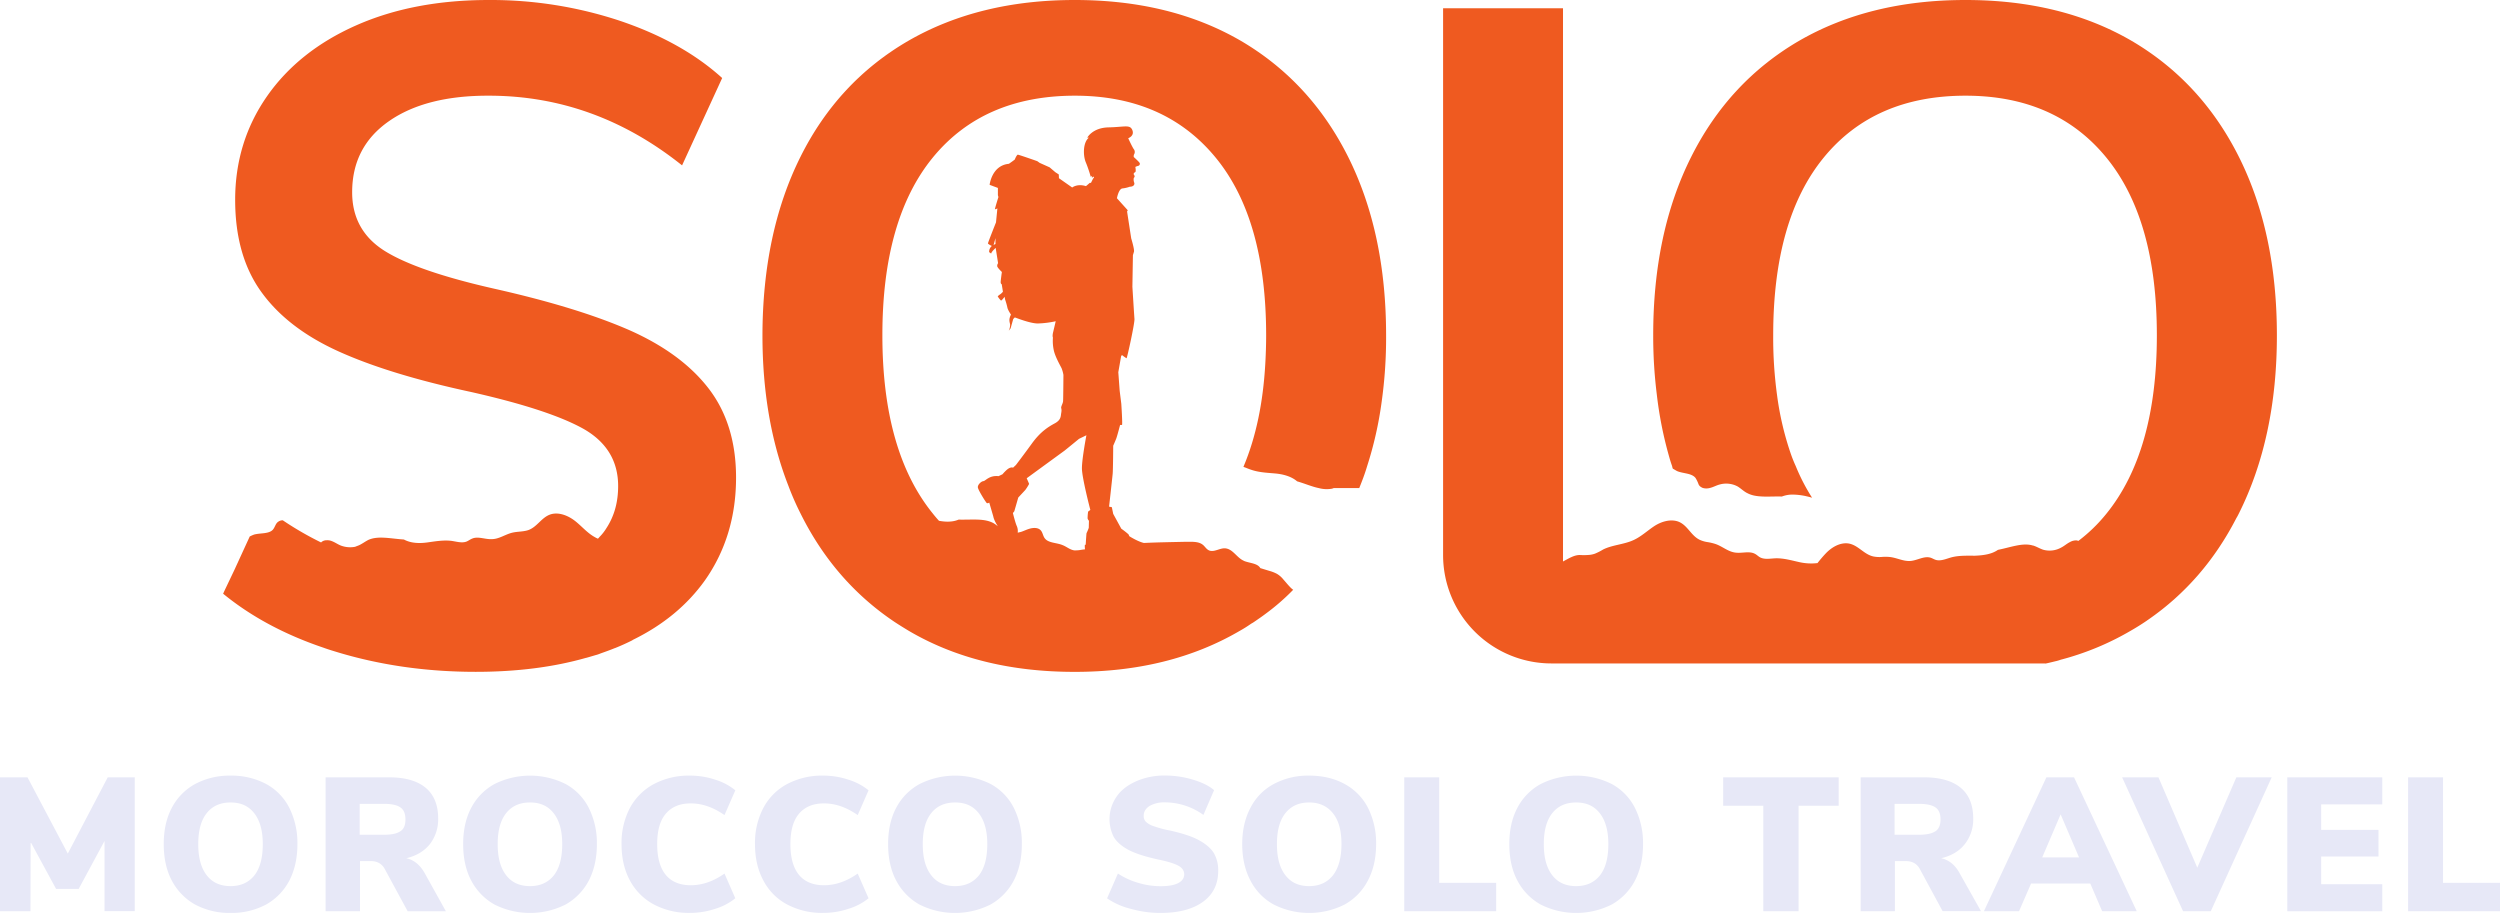
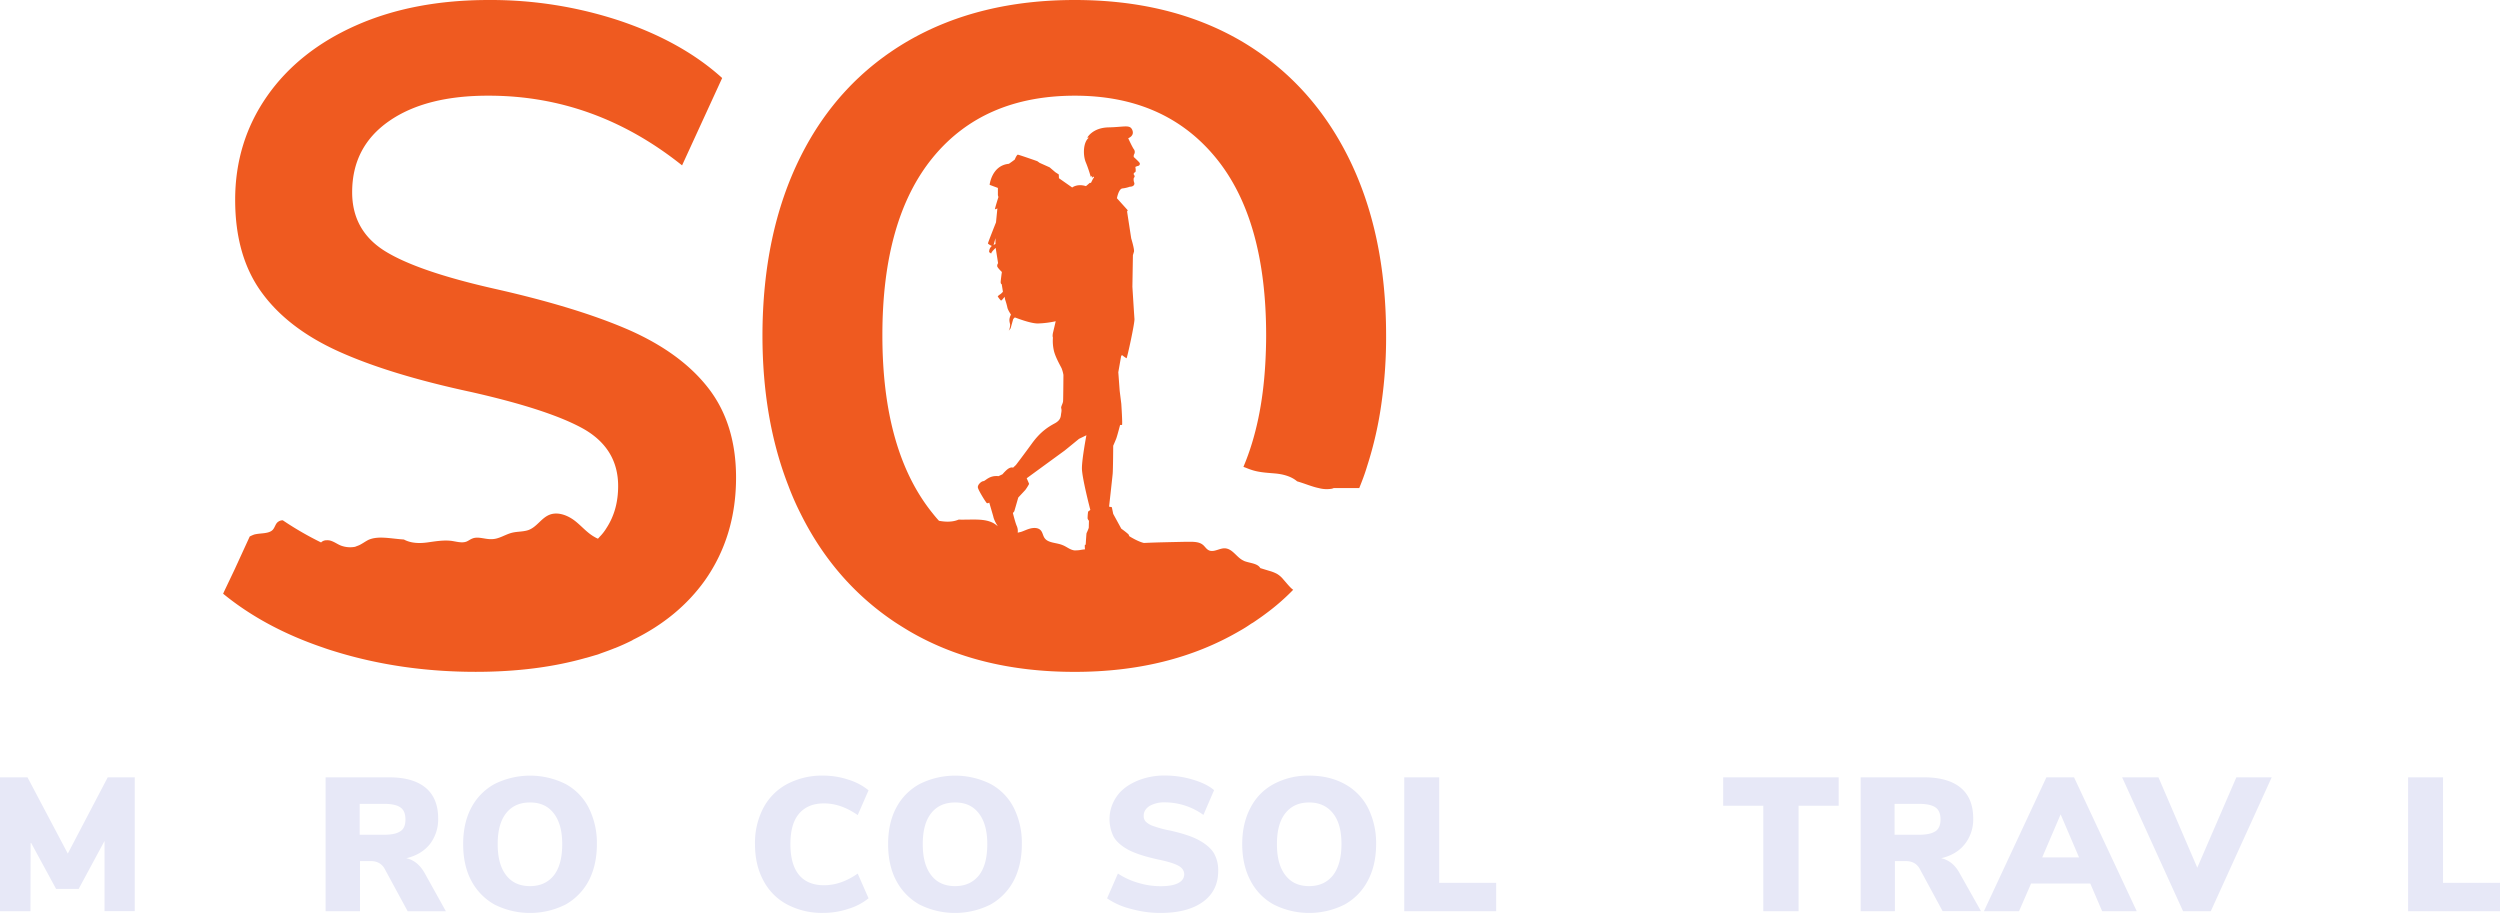
<svg xmlns="http://www.w3.org/2000/svg" viewBox="0 0 1545.4 564.35">
  <defs>
    <style>.cls-1{fill:#e7e8f7;}.cls-2{fill:#ef5a20;}</style>
  </defs>
  <title>logo-svg</title>
  <g id="Layer_2" data-name="Layer 2">
    <g id="Layer_1-2" data-name="Layer 1">
      <path class="cls-1" d="M66.59,480.52,41.91,527.65,17,480.52H0v82.76H18.83l.11-42.77,15.74,29H48.62l16-29.68v43.4H83.3V480.52Z" />
-       <path class="cls-1" d="M178.83,499.35a34.53,34.53,0,0,0-14.25-14.68,45.53,45.53,0,0,0-22-5.21,45.23,45.23,0,0,0-22,5.21,35.39,35.39,0,0,0-14.36,14.68c-3.4,6.38-5,13.94-5,22.45s1.6,16.17,5,22.55a36.28,36.28,0,0,0,14.36,14.79,45.22,45.22,0,0,0,22,5.21,45.39,45.39,0,0,0,21.91-5.21,36.29,36.29,0,0,0,14.36-14.79c3.3-6.38,5-13.94,5-22.55A48.48,48.48,0,0,0,178.83,499.35Zm-21.6,41.81c-3.51,4.36-8.4,6.6-14.68,6.6s-11.17-2.13-14.68-6.6-5.32-10.74-5.32-19.36,1.81-14.89,5.32-19.25,8.4-6.49,14.68-6.49,11.06,2.13,14.57,6.6,5.32,10.74,5.32,19.15S160.74,536.69,157.23,541.16Z" />
      <path class="cls-1" d="M262.55,539.78c-2.87-5.11-6.6-8.19-11.38-9.26,6.28-1.49,11.06-4.36,14.57-8.72a25.05,25.05,0,0,0,5.11-15.85c0-8.3-2.55-14.57-7.55-18.83s-12.55-6.6-22.55-6.6H201.27v82.76h21.28v-31h6.6c3.83,0,6.7,1.49,8.51,4.57L252,563.29h23.62Zm-15-26q-3,2.23-10.21,2.23h-15V496.91h15q7.18,0,10.21,2.23c2.13,1.49,3.08,4,3.08,7.45S249.68,512.44,247.55,513.82Z" />
      <path class="cls-1" d="M363.93,499.35a34.53,34.53,0,0,0-14.26-14.68,49.12,49.12,0,0,0-44,0,35.39,35.39,0,0,0-14.36,14.68c-3.4,6.38-5,13.94-5,22.45s1.6,16.17,5,22.55a36.29,36.29,0,0,0,14.36,14.79,48.89,48.89,0,0,0,43.94,0,36.28,36.28,0,0,0,14.36-14.79c3.3-6.38,5-13.94,5-22.55A48.48,48.48,0,0,0,363.93,499.35Zm-21.6,41.81c-3.51,4.36-8.4,6.6-14.68,6.6s-11.17-2.13-14.68-6.6-5.32-10.74-5.32-19.36,1.81-14.89,5.32-19.25,8.4-6.49,14.68-6.49,11.06,2.13,14.57,6.6,5.32,10.74,5.32,19.15S345.84,536.69,342.33,541.16Z" />
-       <path class="cls-1" d="M427,547.22c-6.7,0-11.91-2.13-15.43-6.38s-5.32-10.64-5.32-19,1.7-14.57,5.32-18.83,8.72-6.38,15.43-6.38c7.13,0,14,2.45,20.85,7.23l6.7-15.32A36.55,36.55,0,0,0,442.23,482a49.32,49.32,0,0,0-15.74-2.55A46.07,46.07,0,0,0,404,484.78a36.39,36.39,0,0,0-14.68,14.79,46.65,46.65,0,0,0-5.11,22.23q0,12.77,5.11,22.34A36,36,0,0,0,404,559a46.07,46.07,0,0,0,22.45,5.32,49.3,49.3,0,0,0,15.74-2.55,36.54,36.54,0,0,0,12.34-6.49L447.86,540C441.06,544.78,434.14,547.22,427,547.22Z" />
      <path class="cls-1" d="M509.35,547.22c-6.7,0-11.91-2.13-15.43-6.38s-5.32-10.64-5.32-19,1.7-14.57,5.32-18.83,8.72-6.38,15.43-6.38c7.13,0,14,2.45,20.85,7.23l6.7-15.32A36.55,36.55,0,0,0,524.57,482a49.31,49.31,0,0,0-15.74-2.55,46.07,46.07,0,0,0-22.45,5.32,35.49,35.49,0,0,0-14.57,14.79,46.65,46.65,0,0,0-5.11,22.23q0,12.77,5.11,22.34A35.14,35.14,0,0,0,486.37,559a46.07,46.07,0,0,0,22.45,5.32,49.3,49.3,0,0,0,15.74-2.55,36.54,36.54,0,0,0,12.34-6.49L530.2,540C523.39,544.78,516.48,547.22,509.35,547.22Z" />
      <path class="cls-1" d="M626.69,499.35a34.53,34.53,0,0,0-14.26-14.68,49.12,49.12,0,0,0-44,0A35.39,35.39,0,0,0,554,499.35c-3.4,6.38-5,13.94-5,22.45s1.6,16.17,5,22.55a36.28,36.28,0,0,0,14.36,14.79,48.89,48.89,0,0,0,43.94,0,36.28,36.28,0,0,0,14.36-14.79c3.3-6.38,5-13.94,5-22.55A48.48,48.48,0,0,0,626.69,499.35Zm-21.6,41.81c-3.51,4.36-8.4,6.6-14.68,6.6s-11.17-2.13-14.68-6.6-5.32-10.74-5.32-19.36,1.81-14.89,5.32-19.25,8.4-6.49,14.68-6.49,11.06,2.13,14.57,6.6,5.32,10.74,5.32,19.15S608.61,536.69,605.1,541.16Z" />
      <path class="cls-1" d="M750.41,527.44c-1.81-3-4.89-5.64-9.15-8s-10.21-4.26-17.77-6a66.27,66.27,0,0,1-10.43-2.77,12,12,0,0,1-4.79-2.77,5,5,0,0,1-1.28-3.62c0-2.45,1.17-4.47,3.62-6.06a18.22,18.22,0,0,1,9.57-2.23,40.75,40.75,0,0,1,23.72,7.77l6.6-15.32c-3.08-2.66-7.45-4.79-13.08-6.49a59.51,59.51,0,0,0-17.34-2.55A43.21,43.21,0,0,0,702.22,483c-5.21,2.34-9.26,5.43-12,9.47a24.4,24.4,0,0,0-1.7,25q2.71,4.47,9.26,8c4.36,2.23,10.43,4.15,18.19,5.85,6.28,1.28,10.43,2.66,12.66,3.94s3.4,3.09,3.4,5.21c0,2.34-1.28,4.15-3.72,5.42s-6.06,1.92-10.74,1.92a47.15,47.15,0,0,1-13.72-2A46.09,46.09,0,0,1,691.05,540l-6.7,15.32A44.81,44.81,0,0,0,699,561.8a67.21,67.21,0,0,0,18.3,2.55c11.28,0,20.11-2.34,26.38-6.92s9.36-11,9.36-19A21.17,21.17,0,0,0,750.41,527.44Z" />
      <path class="cls-1" d="M845.62,499.35a34.77,34.77,0,0,0-14.36-14.68c-6.17-3.4-13.51-5.21-22-5.21a44.81,44.81,0,0,0-21.91,5.21A34.17,34.17,0,0,0,773,499.35c-3.4,6.38-5.11,13.94-5.11,22.45s1.7,16.17,5.11,22.55a35,35,0,0,0,14.36,14.79,48.67,48.67,0,0,0,43.83,0,35.63,35.63,0,0,0,14.36-14.79c3.4-6.38,5.11-13.94,5.11-22.55A48.48,48.48,0,0,0,845.62,499.35Zm-21.7,41.81c-3.51,4.36-8.4,6.6-14.68,6.6s-11.06-2.13-14.57-6.6-5.32-10.74-5.32-19.36,1.81-14.89,5.32-19.25,8.4-6.49,14.57-6.49,11.06,2.13,14.68,6.6,5.32,10.74,5.32,19.15S827.43,536.69,823.92,541.16Z" />
      <path class="cls-1" d="M889.66,545.74V480.52h-21.6v82.76h56.81V545.74Z" />
-       <path class="cls-1" d="M1010.62,499.35a34.53,34.53,0,0,0-14.25-14.68,49.12,49.12,0,0,0-44,0A35.39,35.39,0,0,0,938,499.35c-3.4,6.38-5,13.94-5,22.45s1.6,16.17,5,22.55a36.28,36.28,0,0,0,14.36,14.79,48.89,48.89,0,0,0,43.94,0,36.29,36.29,0,0,0,14.36-14.79c3.3-6.38,5-13.94,5-22.55A48.48,48.48,0,0,0,1010.62,499.35ZM989,541.16c-3.51,4.36-8.4,6.6-14.68,6.6s-11.17-2.13-14.68-6.6-5.32-10.74-5.32-19.36,1.81-14.89,5.32-19.25,8.4-6.49,14.68-6.49,11.06,2.13,14.57,6.6,5.32,10.74,5.32,19.15S992.54,536.69,989,541.16Z" />
      <path class="cls-1" d="M1065.19,480.52v17.55H1090v65.21h21.81V498.08h24.79V480.52Z" />
      <path class="cls-1" d="M1211.36,539.78c-2.77-5.11-6.6-8.19-11.38-9.26,6.28-1.49,11.17-4.36,14.57-8.72a24.51,24.51,0,0,0,5.21-15.85c0-8.3-2.55-14.57-7.55-18.83s-12.66-6.6-22.66-6.6h-39.36v82.76h21.17v-31h6.6c3.94,0,6.81,1.49,8.62,4.57l14.26,26.38h23.72Zm-14.89-26c-2.13,1.49-5.53,2.23-10.32,2.23h-15V496.91h15c4.79,0,8.19.74,10.32,2.23s3.08,4,3.08,7.45S1198.49,512.44,1196.47,513.82Z" />
      <path class="cls-1" d="M1282.1,480.52H1265l-38.62,82.76h21.7l7.45-17.13h36.6l7.34,17.13h21.38ZM1262.42,530l11.38-26.6,11.38,26.6Z" />
      <path class="cls-1" d="M1382.42,480.52l-24.15,55.85-24-55.85h-22.45l37.66,82.76h17.13l37.66-82.76Z" />
-       <path class="cls-1" d="M1472.63,497.23v-16.7h-58.72v82.76h58.72v-16.7h-37.77V529.46h35.43V513h-35.43V497.23Z" />
      <path class="cls-1" d="M1510.19,545.74V480.52h-21.6v82.76h56.81V545.74Z" />
      <path class="cls-2" d="M389.2,204.15q-31.91-14-83-25.53c-32.13-7.23-55-15.11-68.4-23.51s-20.11-20.53-20.11-36.28q0-28.08,22.77-43.94t61.7-15.74q65.58,0,119.47,43.08l24.79-54Q421.7,25.85,383.24,12.87A253.66,253.66,0,0,0,302.18,0c-31,0-58.4,5.21-82.13,15.74S177.92,41,164.94,59.68s-19.57,40-19.57,63.83q0,34.47,16.06,56.81,16.12,22.5,47.66,36.81t82.23,25.21q48.67,11,69.79,23c13.94,8.09,21,19.79,21,35.11,0,9.89-2.34,18.51-7.23,26a28.89,28.89,0,0,1-4.25,5.43,10.15,10.15,0,0,1-1,1.11,13.14,13.14,0,0,1-2.11-1.06c-4.57-2.55-7.87-6.6-11.91-9.79s-9.79-5.74-15-4.26c-5.74,1.7-8.4,7.77-14,9.79-3.09,1.06-6.7.85-9.89,1.6-4.47,1.06-8.19,4-12.77,4-4,.21-8.3-1.81-11.81-.43-1.49.53-2.55,1.49-3.94,2-2.87,1-6.17-.11-9.36-.53-4.89-.53-9.79.32-14.68,1s-10.21.53-14.47-1.81c-8.3-.53-15.85-2.45-21.91.21-2,1-3.72,2.34-5.74,3.3-.74.32-1.7.64-2.55,1a16.28,16.28,0,0,1-8.72-.74c-1.91-.74-3.62-2-5.64-2.77a7.18,7.18,0,0,0-3.3-.53,4.74,4.74,0,0,0-2.77.85,1.25,1.25,0,0,0-.53.53l0,0h0a198.15,198.15,0,0,1-23.72-13.72,4.74,4.74,0,0,0-2.77.85c-1.81,1.17-2,3.51-3.51,5.11-2.55,2.55-7.66,1.81-11.49,2.87a29,29,0,0,0-2.66,1.17l-9.47,20.64L139,364.67,137.92,367c17,13.94,37.66,25.11,61.81,33.3,2.34.85,4.68,1.6,7.13,2.34,27.13,8.4,56.28,12.66,87.23,12.66q37.82,0,68.08-8.62h.11c2.34-.64,4.68-1.38,6.92-2,.64-.21,1.28-.43,2-.74,3-1.06,6-2.13,8.83-3.3h.11c3.72-1.49,7.23-3.09,10.64-4.79.11-.11.32-.21.43-.32,18.94-9.26,33.72-21.6,44.57-36.81C448.56,340.53,455,319.36,455,295.21c0-22.13-5.74-40.53-17-55.11S410.47,213.61,389.2,204.15Z" />
      <path class="cls-2" d="M833.55,97.34Q810.25,50.58,767,25.21,723.55,0,664.4,0T561.53,25.21q-43.72,25.37-66.91,72.13t-23.3,110q0,51.86,16,92.87a170,170,0,0,0,7.66,17.45c13.94,28,33.3,50.21,57.87,66.7,2.87,1.91,6,3.83,9,5.64q43.24,25.37,102.55,25.32,58.56,0,101.91-25.32a80.64,80.64,0,0,0,7.13-4.47,18.49,18.49,0,0,0,1.91-1.17c2.34-1.6,4.68-3.19,6.92-4.89l0,0v0a135.41,135.41,0,0,0,17.13-14.89c-1.6-1.06-3.19-3.08-6.17-6.49a14.55,14.55,0,0,0-3.94-3.4,22.48,22.48,0,0,0-3.94-1.6c-1.81-.53-3.51-1.06-6.28-1.91-1.7-3-6.38-3-9.89-4.36h0c-.32-.11-.53-.32-.85-.43-4.15-2.13-6.49-7.34-11.38-7.45-3.19,0-6.38,2.45-9.36,1.38-1.91-.74-2.66-2.55-4.26-3.72-2.13-1.6-5.21-1.7-8-1.7h-1.81c-8.83.21-17.66.32-26.38.74-3.83-.85-9-4.15-9-4.15s-.32-.64-.53-1.17a52.8,52.8,0,0,0-4.47-3.51l-5-9.15-.85-4.15-1.7-.32s2-17.87,2.23-20.42.32-17.23.32-17.23,1.17-2.66,1.81-4.26,2.45-8.62,2.45-8.62a3.81,3.81,0,0,0,1.17,0c.43-.11-.43-13.08-.43-13.08l-1-8-.85-11.49,1.7-9.68s.21-1.06.85-.74a19.78,19.78,0,0,0,2.55,1.81c.32,0,5.11-21.7,4.89-24.36S700,177.23,700,177.23l.32-19.47s.21-.74.64-2.13-1.7-8.3-1.7-8.3l-2.55-16.6.43-.74-6.7-7.45s1.06-5.85,3.4-6.06a19.73,19.73,0,0,0,4.57-1.06c2.45,0,3.19-1.49,2.66-2.66a5.31,5.31,0,0,1-.21-2.77,1.45,1.45,0,0,0,.53-1,2.73,2.73,0,0,0-.64-1.28l.21-.85s1-.32,1.06-1a8.8,8.8,0,0,0-.21-2.66,9.21,9.21,0,0,1,2-.74,1.31,1.31,0,0,0,.74-1.6c-.21-.64-3.4-3.51-3.62-3.72s-.11-1.38.11-1.7a2.87,2.87,0,0,0,0-3c-1-1.17-3.62-7-3.62-7s4-1.38,2.55-5-4.68-1.91-14.68-1.7-13.19,6.38-13.19,6.38h1c-3.62,2.77-3.72,10.85-1.91,15.21s3.08,9,3.08,9l.85-.64-.21,1.17,1.28-.74v.85l-.43.32-1.38,2.77h-.74l-2.34,2c-5.42-1.7-8.51.85-8.51.85l-8.19-5.74-.11-2.34-2.13-1.38-3.51-3-6.17-2.77-1.49-1.06s-11.38-4-12-4-1.81,2.66-1.81,2.87-3.72,2.77-3.72,2.77c-10.64,1-11.91,13-11.91,13l5.11,1.91v4.47l.32,1.17s-2.34,7.45-2.13,7.55,1.49-.53,1.49-.53l-.85,8.62s-5,12.55-5,13.09a8.22,8.22,0,0,0,2.45,1.49,4.77,4.77,0,0,0-1.7,3.72c0,.21,1.28,1,1.28,1,.11-1.17,2.77-3.51,2.77-3.51l1.49,9.47a2.65,2.65,0,0,0-.53,1.91c.21,1,2.87,3.51,2.87,3.51s-.74,5.11-.74,6.28.64,1.28.64,1.28.74,4.47.74,4.68a14.43,14.43,0,0,1-1.28,1.28s-1.91,1.28-1.91,1.6a14.12,14.12,0,0,0,2,2.55c.53,0,2.23-2.34,2.23-2.34l.32,1.7A44.2,44.2,0,0,1,622.7,190c.21,1.49,2.23,4.47,2.23,4.47-1.38,2.87-1,3.94-.53,6a8.46,8.46,0,0,1-.85,4l1.17-1.49,1.6-5.74s.85-1,1.06-1,9.26,3.72,14.15,3.72a59.52,59.52,0,0,0,11.06-1.38s-1,4.36-1.6,6.81-.11,3.3-.11,3.3a26.92,26.92,0,0,0,.64,8.3c1.06,4.36,4.79,10.53,4.79,10.85a20.37,20.37,0,0,1,1.06,3.94c0,.85-.11,14.68-.21,16.17s-1.38,3.3-1.17,4.26.32,1.38,0,3.19,0,4.15-3.94,6.28-8.83,5.11-14.15,12.45-9.89,13.3-9.89,13.3l-1.81,1.7s-.53-.53-2.23.21-4.26,3.83-4.26,3.83l-2.45,1.17c-5.74-.64-8.09,3-9.36,3.08s-3.72,2.23-3.4,4,5,9.26,5.53,9.57,1.49-.32,1.49-.32,2.34,8,2.45,8.4.32,2.34,2.87,6.28a20.69,20.69,0,0,0-2.45-1.81c-5.74-3.3-13.4-2.13-21.81-2.34-3.72,1.6-8.09,1.49-12.13.74-1.28-1.38-2.55-2.87-3.72-4.36q-31.28-38.46-31.28-110.32t31.28-110Q608,59.2,664.4,59.15c37.13,0,66.06,12.77,87,38.19s31.28,62.13,31.28,110c0,6.06-.21,11.91-.53,17.55q-2.07,36.38-13.3,63.19c-.11.21-.11.32-.21.53,1.6.53,3.19,1.28,4.89,1.81,4.68,1.6,9.57,1.81,14.47,2.23s10.11,1.7,13.83,4.89c4.79,1.38,9.15,3.3,13.3,4.15h0a19,19,0,0,0,8.09.43,6,6,0,0,0,1.28-.43h15.74c1.81-4.47,3.51-8.94,4.89-13.62a228.69,228.69,0,0,0,8.94-39.57h0a284.75,284.75,0,0,0,2.76-41.16Q856.85,144.15,833.55,97.34ZM615.36,150.85a4.13,4.13,0,0,0-1.17.64l1.17-4.26ZM627,316.06l2.45-8.51,4.36-4.68a28.38,28.38,0,0,0,2.34-3.72c-.11-.43-1.49-3.51-1.49-3.51s22.87-16.7,23.19-16.91,9.15-7.45,9.15-7.45l4.57-2.23s-2.77,14.57-2.77,20.42S674,315.21,674,315.21l-1.38,1.06a34.75,34.75,0,0,0-.32,4.15,3.27,3.27,0,0,0,.85,1.49s-.11,3.94-.11,4.36a30.66,30.66,0,0,1-1.38,3.3c-.11.32-.53,7.13-.53,7.13a2.17,2.17,0,0,1-.53.11,13.74,13.74,0,0,0,.11,2.77,30.48,30.48,0,0,0-3.08.43,19.43,19.43,0,0,1-3.51.21c-2.66-.32-4.68-2.23-7.13-3.19-3.62-1.6-8.83-1.28-11.06-4.15-1.38-1.7-1.28-4-3-5.43-1.49-1.28-3.94-1.28-6.06-.74s-3.83,1.49-5.85,2.13c-.64.11-1.28.32-1.91.43a7.79,7.79,0,0,0-.74-4.47c-1-2.55-2.23-7.66-2.23-7.66Z" />
-       <path class="cls-2" d="M1383.86,317.65q23.62-47.07,23.62-110.32t-23.3-110q-23.3-46.75-66.59-72.13Q1274.18,0,1215,0T1112.16,25.21q-43.56,25.37-66.91,72.13t-23.3,110a290.19,290.19,0,0,0,2.23,36.59,239.26,239.26,0,0,0,7,36.17c.74,2.66,1.49,5.43,2.45,8a8.82,8.82,0,0,0,.43,1.6c1,.53,1.91,1.17,2.87,1.6,3.72,1.49,8.83,1.17,11.17,4.15a20.15,20.15,0,0,1,1.81,3.72,3.48,3.48,0,0,0,1.17,1.6,6.79,6.79,0,0,0,1.49.85,7.5,7.5,0,0,0,2.21.32,8.31,8.31,0,0,0,2.29-.32c2.13-.53,3.94-1.6,6-2.13a14.88,14.88,0,0,1,5.76-.44,14.4,14.4,0,0,1,5.38,1.71c1.91,1.17,3.51,2.77,5.42,3.83.11.11.32.11.43.21,2.83,1.55,6.13,2,9.76,2.14s7.55-.12,11.65,0a18.35,18.35,0,0,1,7.11-1.2,41.53,41.53,0,0,1,7.43.88c1.38.32,2.77.64,4.15,1.06h0a121,121,0,0,1-10.11-19.57q-1.76-3.83-3.19-8a186,186,0,0,1-8.4-36.17h0a263.48,263.48,0,0,1-2.34-36.59q0-71.81,31.28-110T1215,59.15q55.69,0,87,38.19t31.28,110q0,71.81-31.28,110.32a98.18,98.18,0,0,1-17.23,16.7c-.31-.1-.63-.21-1-.31a7.69,7.69,0,0,0-4.25,1.06c-2,1-3.51,2.45-5.43,3.4a14.62,14.62,0,0,1-11.17,1.28c-2.13-.74-4-1.91-6.06-2.55a1,1,0,0,1-.53-.11c-6.17-1.7-13.3,1.17-21.28,2.77-3.94,2.77-9.15,3.4-14.15,3.62-4.89,0-9.89-.21-14.57,1-3.09.85-6.28,2.34-9.26,1.7-1.49-.32-2.66-1.28-4.15-1.6-3.72-.85-7.66,1.7-11.7,2.13-4.57.43-8.62-2-13.19-2.45a26.14,26.14,0,0,0-5,0,19.17,19.17,0,0,1-5-.32c-5.85-1.28-9.26-6.92-15.21-8-5.32-.85-10.64,2.34-14.25,6.17-1.81,1.91-3.5,3.93-5.1,5.95h-.14a33.13,33.13,0,0,1-11.17-.64c-4.79-1.06-9.57-2.45-14.47-2.34-3.19.11-6.6.85-9.36-.43-1.38-.64-2.34-1.81-3.72-2.45-3.4-1.7-7.77-.11-11.81-.64-4.57-.53-8-3.83-12.34-5.32a32.92,32.92,0,0,0-4.89-1.17,17.76,17.76,0,0,1-4.79-1.38c-5.43-2.55-7.45-8.83-13-11.17-5-2-11-.11-15.32,2.77s-8.09,6.49-12.87,8.62c-5.85,2.66-12.87,2.87-18.62,5.74a36.76,36.76,0,0,1-5,2.55,14.06,14.06,0,0,1-3.19.74,38.29,38.29,0,0,1-6.06.11c-3.51-.11-7,2.13-10.53,4V293.19h0v-49h0V5.11H892.06v338a67,67,0,0,0,67,67H1264.5v.11a.39.39,0,0,0,.32-.11c2.13-.43,4.25-1,6.38-1.49a21.56,21.56,0,0,0,2.45-.74c.64-.21,1.28-.32,1.91-.53q2.39-.64,4.47-1.28A170.84,170.84,0,0,0,1316.94,390q5.27-3,10.21-6.38c.21-.21.52-.32.73-.52h0q34.47-23.78,54.57-62.87h0C1383,319.36,1383.43,318.5,1383.86,317.65Z" />
    </g>
  </g>
</svg>